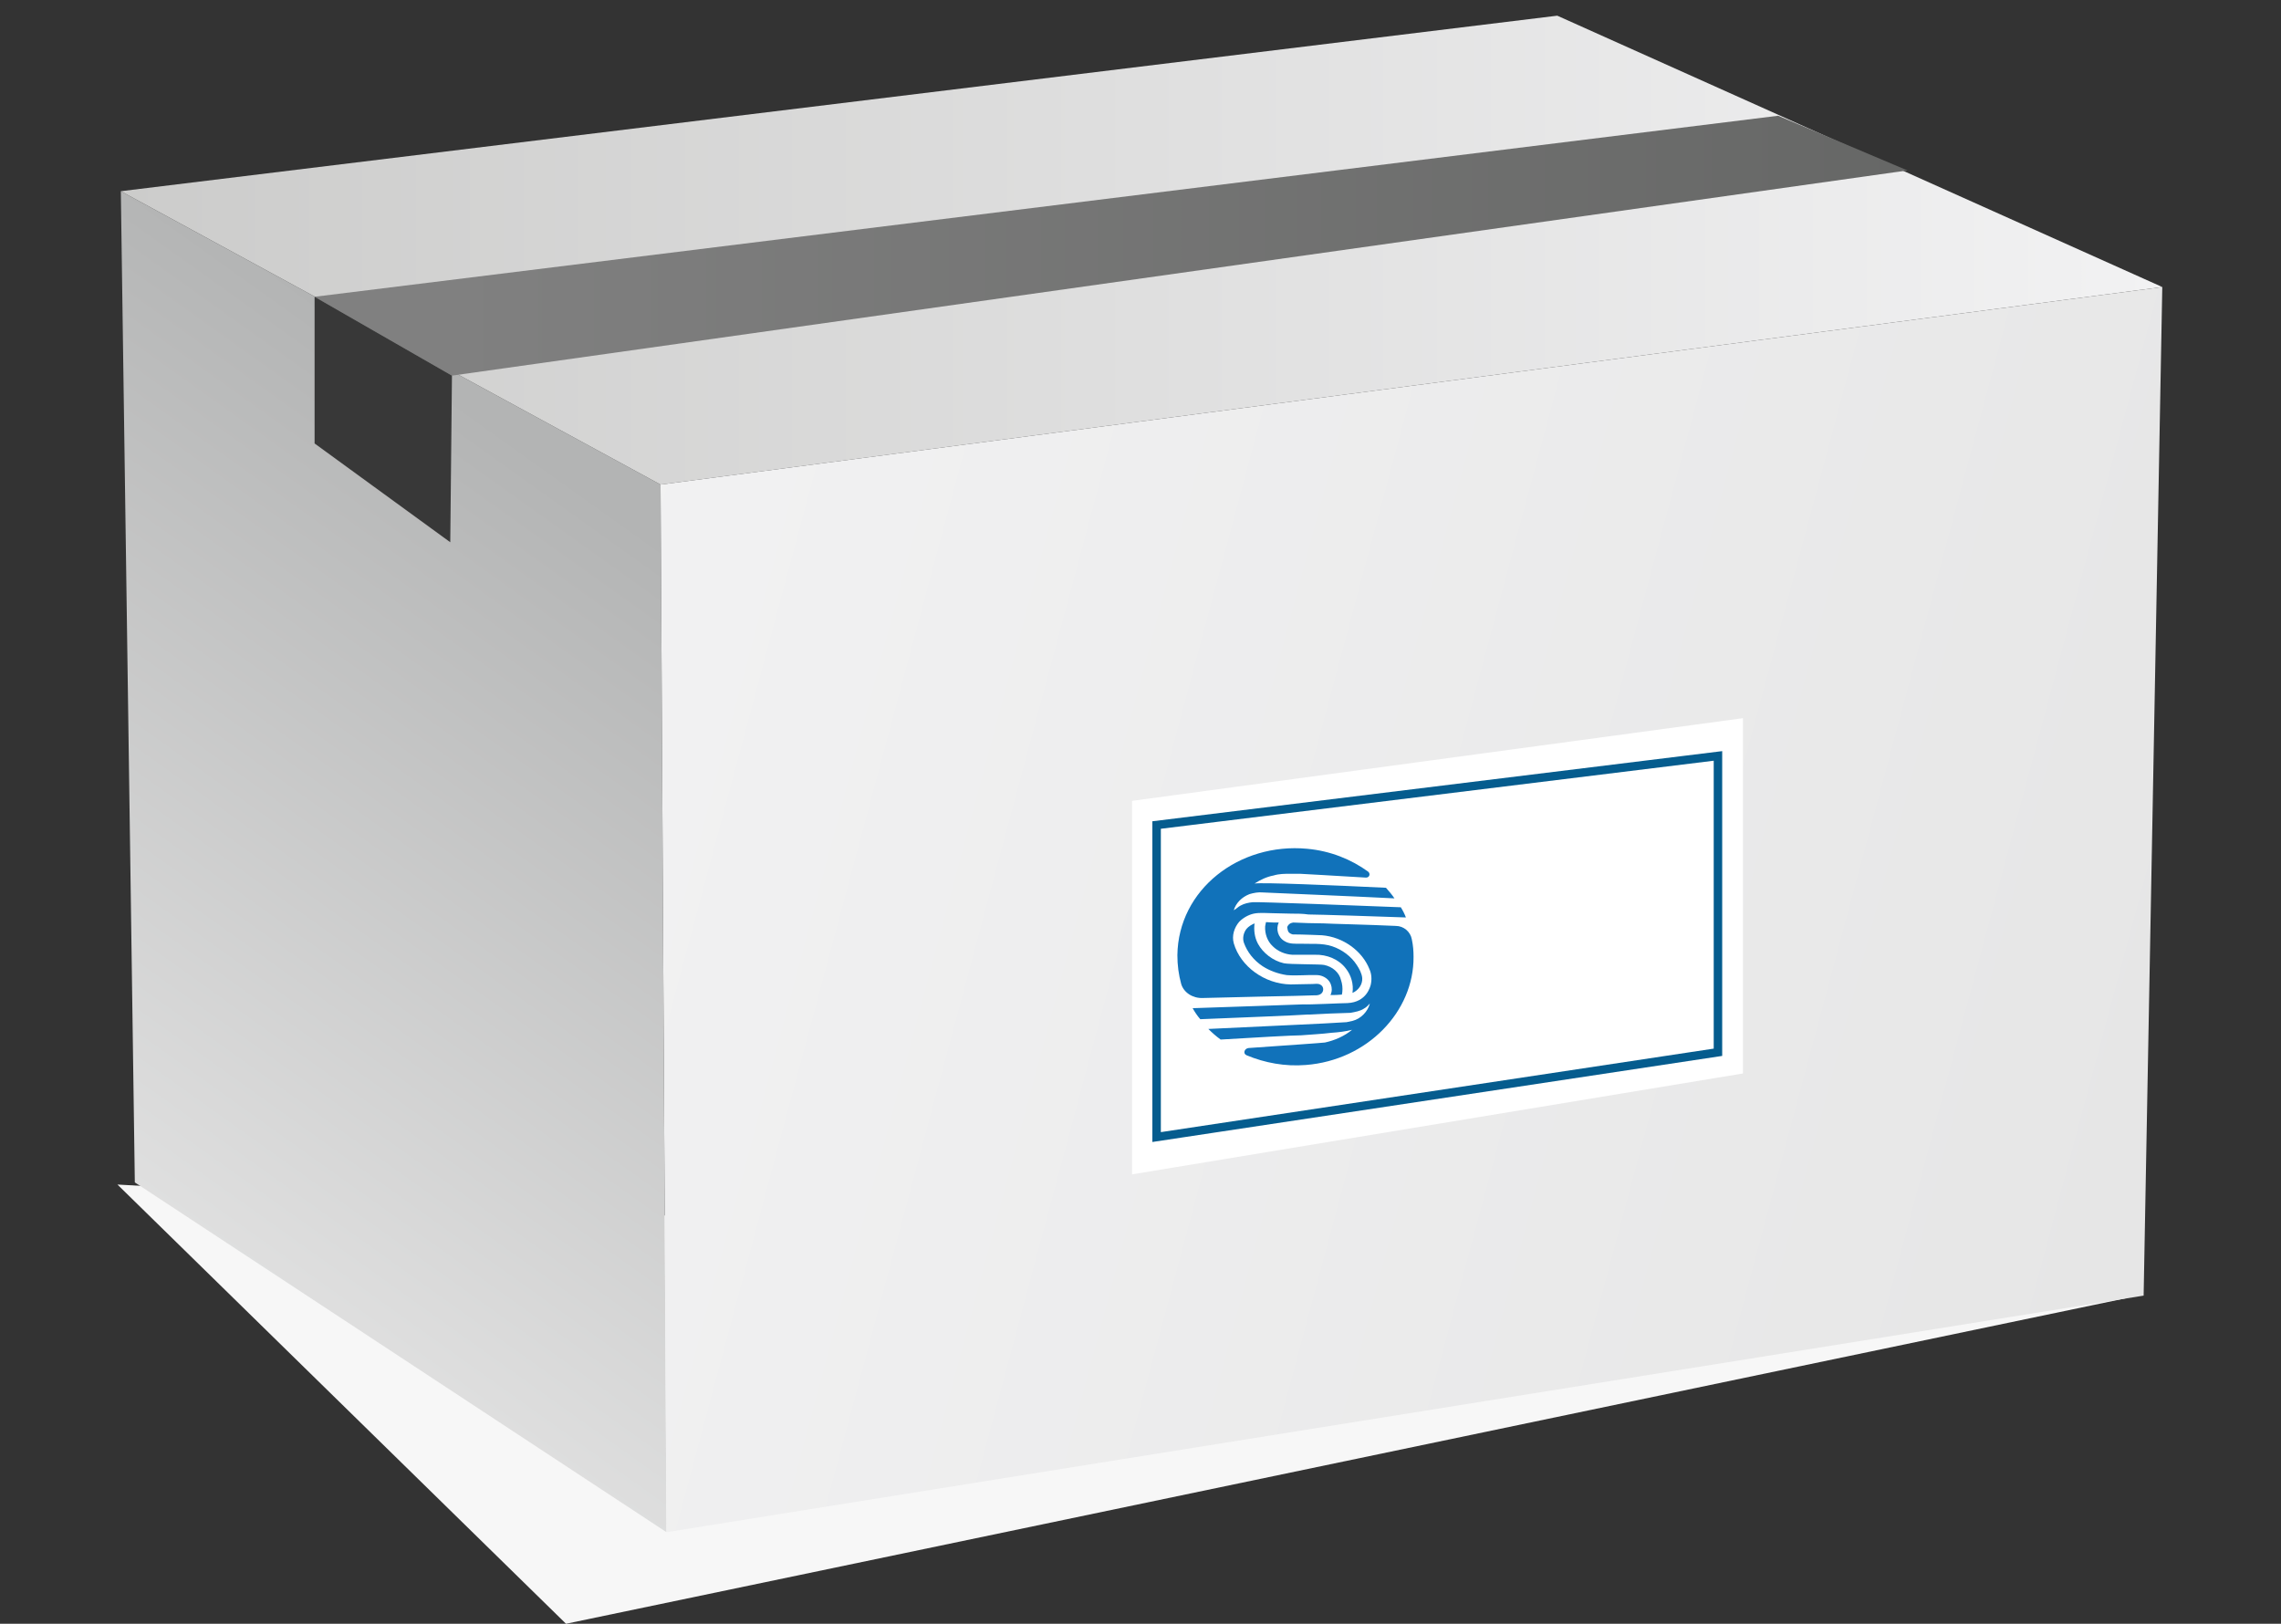
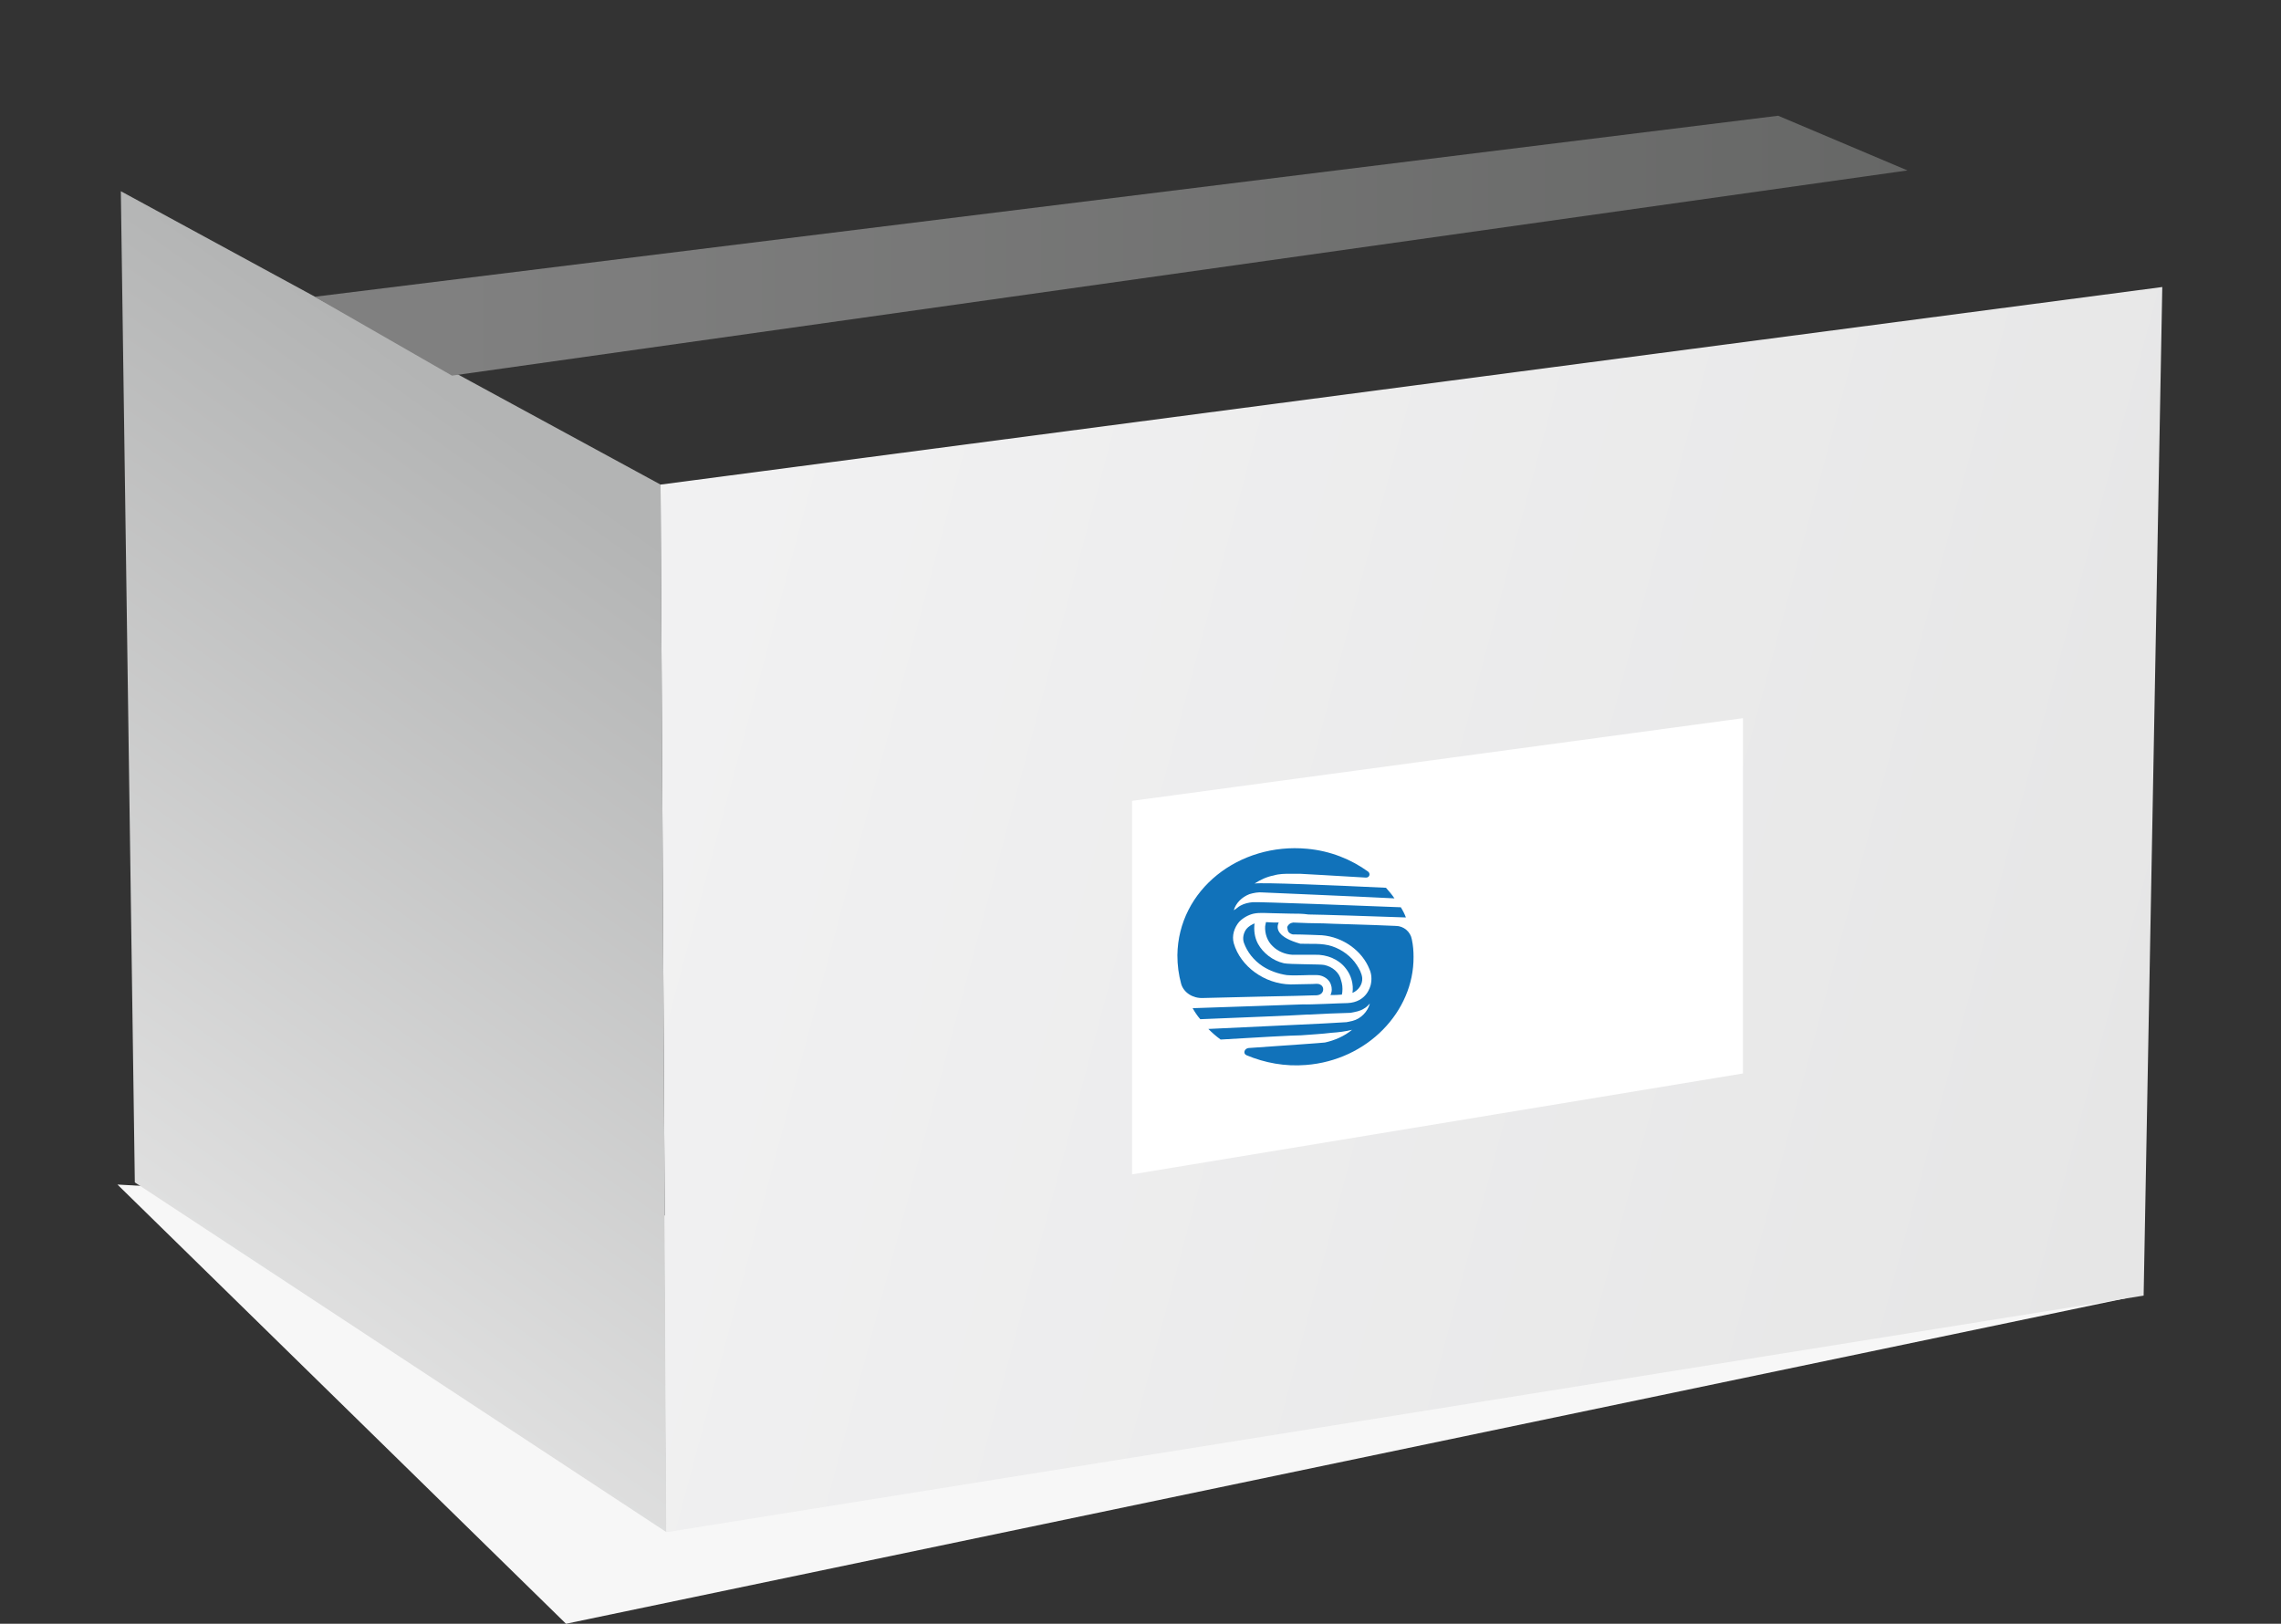
<svg xmlns="http://www.w3.org/2000/svg" version="1.1" id="Layer_1" x="0px" y="0px" viewBox="0 0 538 383" style="enable-background:new 0 0 538 383;" xml:space="preserve">
  <rect x="0" y="0" width="538" height="383" fill="#333333" stroke="none" />
  <style type="text/css">
	.st0{fill:#F7F7F7;}
	.st1{fill:url(#SVGID_1_);}
	.st2{fill:url(#SVGID_2_);}
	.st3{fill:url(#SVGID_3_);}
	.st4{fill:url(#SVGID_4_);}
	.st5{fill:#383838;}
	.st6{fill:#FFFFFF;}
	.st7{fill:#FFFFFF;stroke:#055C8E;stroke-width:2;stroke-miterlimit:10;}
	.st8{fill:#1172BA;}
</style>
  <polygon class="st0" points="27.7,279.4 133.5,383 501.5,306.2 " />
  <g>
    <g>
      <g>
        <g>
          <linearGradient id="SVGID_1_" gradientUnits="userSpaceOnUse" x1="149.826" y1="123.533" x2="17.736" y2="308.458">
            <stop offset="0" style="stop-color:#B3B4B4" />
            <stop offset="1" style="stop-color:#E6E6E6" />
          </linearGradient>
          <polygon class="st1" points="157.2,361.4 31.8,278.9 28.5,45.1 155.8,114.3     " />
        </g>
        <g>
          <linearGradient id="SVGID_2_" gradientUnits="userSpaceOnUse" x1="28.506" y1="59.031" x2="509.974" y2="59.031">
            <stop offset="0" style="stop-color:#CCCCCB" />
            <stop offset="1" style="stop-color:#F2F2F3" />
          </linearGradient>
-           <polygon class="st2" points="155.8,114.3 28.5,45.1 367.3,3.7 510,67.7     " />
        </g>
        <g>
          <linearGradient id="SVGID_3_" gradientUnits="userSpaceOnUse" x1="508.35" y1="261.269" x2="128.333" y2="159.661">
            <stop offset="0" style="stop-color:#E6E6E6" />
            <stop offset="1" style="stop-color:#F2F2F3" />
          </linearGradient>
          <polygon class="st3" points="510,67.7 505.6,305.6 157.2,361.4 155.8,114.3     " />
        </g>
      </g>
    </g>
  </g>
  <linearGradient id="SVGID_4_" gradientUnits="userSpaceOnUse" x1="74.211" y1="57.953" x2="449.905" y2="57.953">
    <stop offset="8.791211e-02" style="stop-color:#808080" />
    <stop offset="1" style="stop-color:#666766" />
  </linearGradient>
  <polygon class="st4" points="106.6,88.6 449.9,40.2 419.4,27.3 74.2,70 " />
-   <polygon class="st5" points="74.2,104.6 74.2,70 106.6,88.6 106.2,127.9 " />
  <polygon class="st6" points="267,188.9 267,277 411.1,253.2 411.1,169.4 " />
-   <polygon class="st7" points="272.8,194.6 272.8,268.2 405.2,248.2 405.2,178.3 " />
  <g>
    <path class="st8" d="M312.2,217.8c-2.4,0-4.8-0.1-7.2-0.2c-0.7,0.1-1.2,0.5-1.4,1.1c0.1,0.4,0.1,0.8,0.3,1.1c0.2,0.3,0.6,0.5,1,0.6   c2.3,0,6.9,0.2,6.9,0.2c5,0.4,9.5,3.7,11.2,8c0.5,1.1,0.6,2.4,0.3,3.7c-0.1,0.3-0.9,4.1-5.5,4.3c-1.3,0-9.1,0.4-10.4,0.3   c-2.1,0.1-17.3,0.6-26.1,0.9c0.5,0.9,1.1,1.8,1.8,2.6c9.7-0.4,22.7-0.9,25.3-1.1c0.2,0,0.4,0,0.6,0c3.2-0.2,6.4-0.3,9.5-0.4   c1.1-0.2,2.3-0.4,3.2-1c0.6-0.3,1-0.8,1.4-1.2c-0.5,1.9-2.1,3.6-4.1,4.1c-0.5,0.1-1,0.2-1.4,0.3c-1.7,0.1-3.4,0.2-5.2,0.3   c-2,0.1-4.1,0.2-6.2,0.3c-1.9,0.1-12.4,0.6-21.2,1c0.9,0.9,1.8,1.7,2.9,2.5c8.3-0.5,17.1-1,19-1c2.4-0.2,4.8-0.3,7.2-0.6   c1.6-0.1,3.2-0.3,4.8-0.7c-1.8,1.5-4.1,2.5-6.4,3c-0.7,0.1-9.4,0.7-18,1.3c-1,0.1-1.4,1.3-0.5,1.7c4.3,1.8,9.1,2.7,14,2.3   c14.5-1.1,25.5-12.6,25.4-25.5c0-1.4-0.1-2.7-0.4-4.1c-0.3-1.8-1.9-3.2-3.8-3.2C323,218.1,313.5,217.9,312.2,217.8z" />
-     <path class="st8" d="M301.6,217.6c-1,0-2,0-3-0.1c-0.1,0.3-0.1,0.6-0.2,1c-0.1,1.7,0.5,3.5,1.8,4.7c1.2,1.2,2.9,1.9,4.6,2   c0.8,0,1.6,0,2.4,0c1,0,2,0,2.9,0c2.9-0.1,5.7,1.1,7.3,3.2c1.3,1.6,1.9,3.8,1.6,5.8c1.4-0.6,2.4-2,2.3-3.5   c-0.1-1.1-0.7-2.2-1.3-3.1c-1.3-2-3.4-3.6-5.8-4.4c-2.4-0.8-5-0.5-7.5-0.6c-1.2,0-2.6,0.1-3.7-0.6   C301.4,221.1,300.9,219.1,301.6,217.6z" />
+     <path class="st8" d="M301.6,217.6c-1,0-2,0-3-0.1c-0.1,0.3-0.1,0.6-0.2,1c-0.1,1.7,0.5,3.5,1.8,4.7c1.2,1.2,2.9,1.9,4.6,2   c0.8,0,1.6,0,2.4,0c1,0,2,0,2.9,0c2.9-0.1,5.7,1.1,7.3,3.2c1.3,1.6,1.9,3.8,1.6,5.8c1.4-0.6,2.4-2,2.3-3.5   c-0.1-1.1-0.7-2.2-1.3-3.1c-1.3-2-3.4-3.6-5.8-4.4c-2.4-0.8-5-0.5-7.5-0.6C301.4,221.1,300.9,219.1,301.6,217.6z" />
    <path class="st8" d="M312.3,227.6c-0.8-0.2-8.2-0.1-9.5-0.4c-2.6-0.6-4.9-2.4-6.1-4.6c-0.8-1.5-1-3.2-0.8-4.8   c-0.7,0.3-1.4,0.7-1.9,1.3c-0.7,0.9-1,2.2-0.6,3.3c0.8,2.2,2.3,4.1,4.4,5.5c1.7,1.1,3.7,1.8,5.7,2.1c2.5,0.2,4.9-0.1,7.3,0   c1.4,0.1,2.7,1,3.1,2.2c0.3,0.8,0.3,1.7-0.1,2.5c0.9,0,1.8,0,2.7-0.1c0-0.2,0.1-0.4,0.1-0.6c0.1-1,0-1.9-0.3-2.8   C315.9,229.4,314.3,228,312.3,227.6z" />
    <path class="st8" d="M305.4,234.9c1.2,0,2.4-0.1,3.5-0.1c0.9-0.1,2.1,0.2,2.8-0.5c0.6-0.6,0.5-1.6-0.2-2c-0.6-0.4-1.3-0.2-1.9-0.2   c-1.7,0-3.5,0.1-5.2,0.1c-6.1-0.1-11.8-4.2-13.4-9.7c-0.5-1.8,0.1-3.7,1.3-5.1c0.9-0.9,2.1-1.6,3.4-1.9c1.5-0.3,3-0.1,4.5-0.1   c1.4,0,2.9,0.1,4.3,0.1c1.4,0,2.8,0,4.1,0.2c2.1,0,17.5,0.5,23,0.7c-0.3-0.8-0.7-1.6-1.2-2.4c-9.6-0.4-33.6-1.3-34.9-1.2   c-1,0.1-2,0.3-2.9,0.8c-0.6,0.3-1,0.8-1.6,1.1c0.5-1.7,1.9-3.1,3.7-3.8c1-0.3,2.1-0.5,3.1-0.4c2.1,0.1,21.3,0.9,31.1,1.4   c-0.6-0.9-1.3-1.7-2-2.5c-12.5-0.6-29.2-1.3-31-1c1.4-0.9,2.9-1.6,4.5-1.9c1.3-0.4,2.6-0.4,4-0.4c0.8,0,1.5,0,2.2,0   c0.6,0,8.6,0.5,15.6,0.9c0.8,0,1.1-0.9,0.5-1.4c-4-2.9-8.9-4.9-14.4-5.4c-16-1.5-30.4,9.6-30.6,25.1c0,2.4,0.3,4.6,0.9,6.8   c0.6,2,2.7,3.4,5.1,3.3C292.6,235.2,303.7,234.9,305.4,234.9z" />
  </g>
</svg>